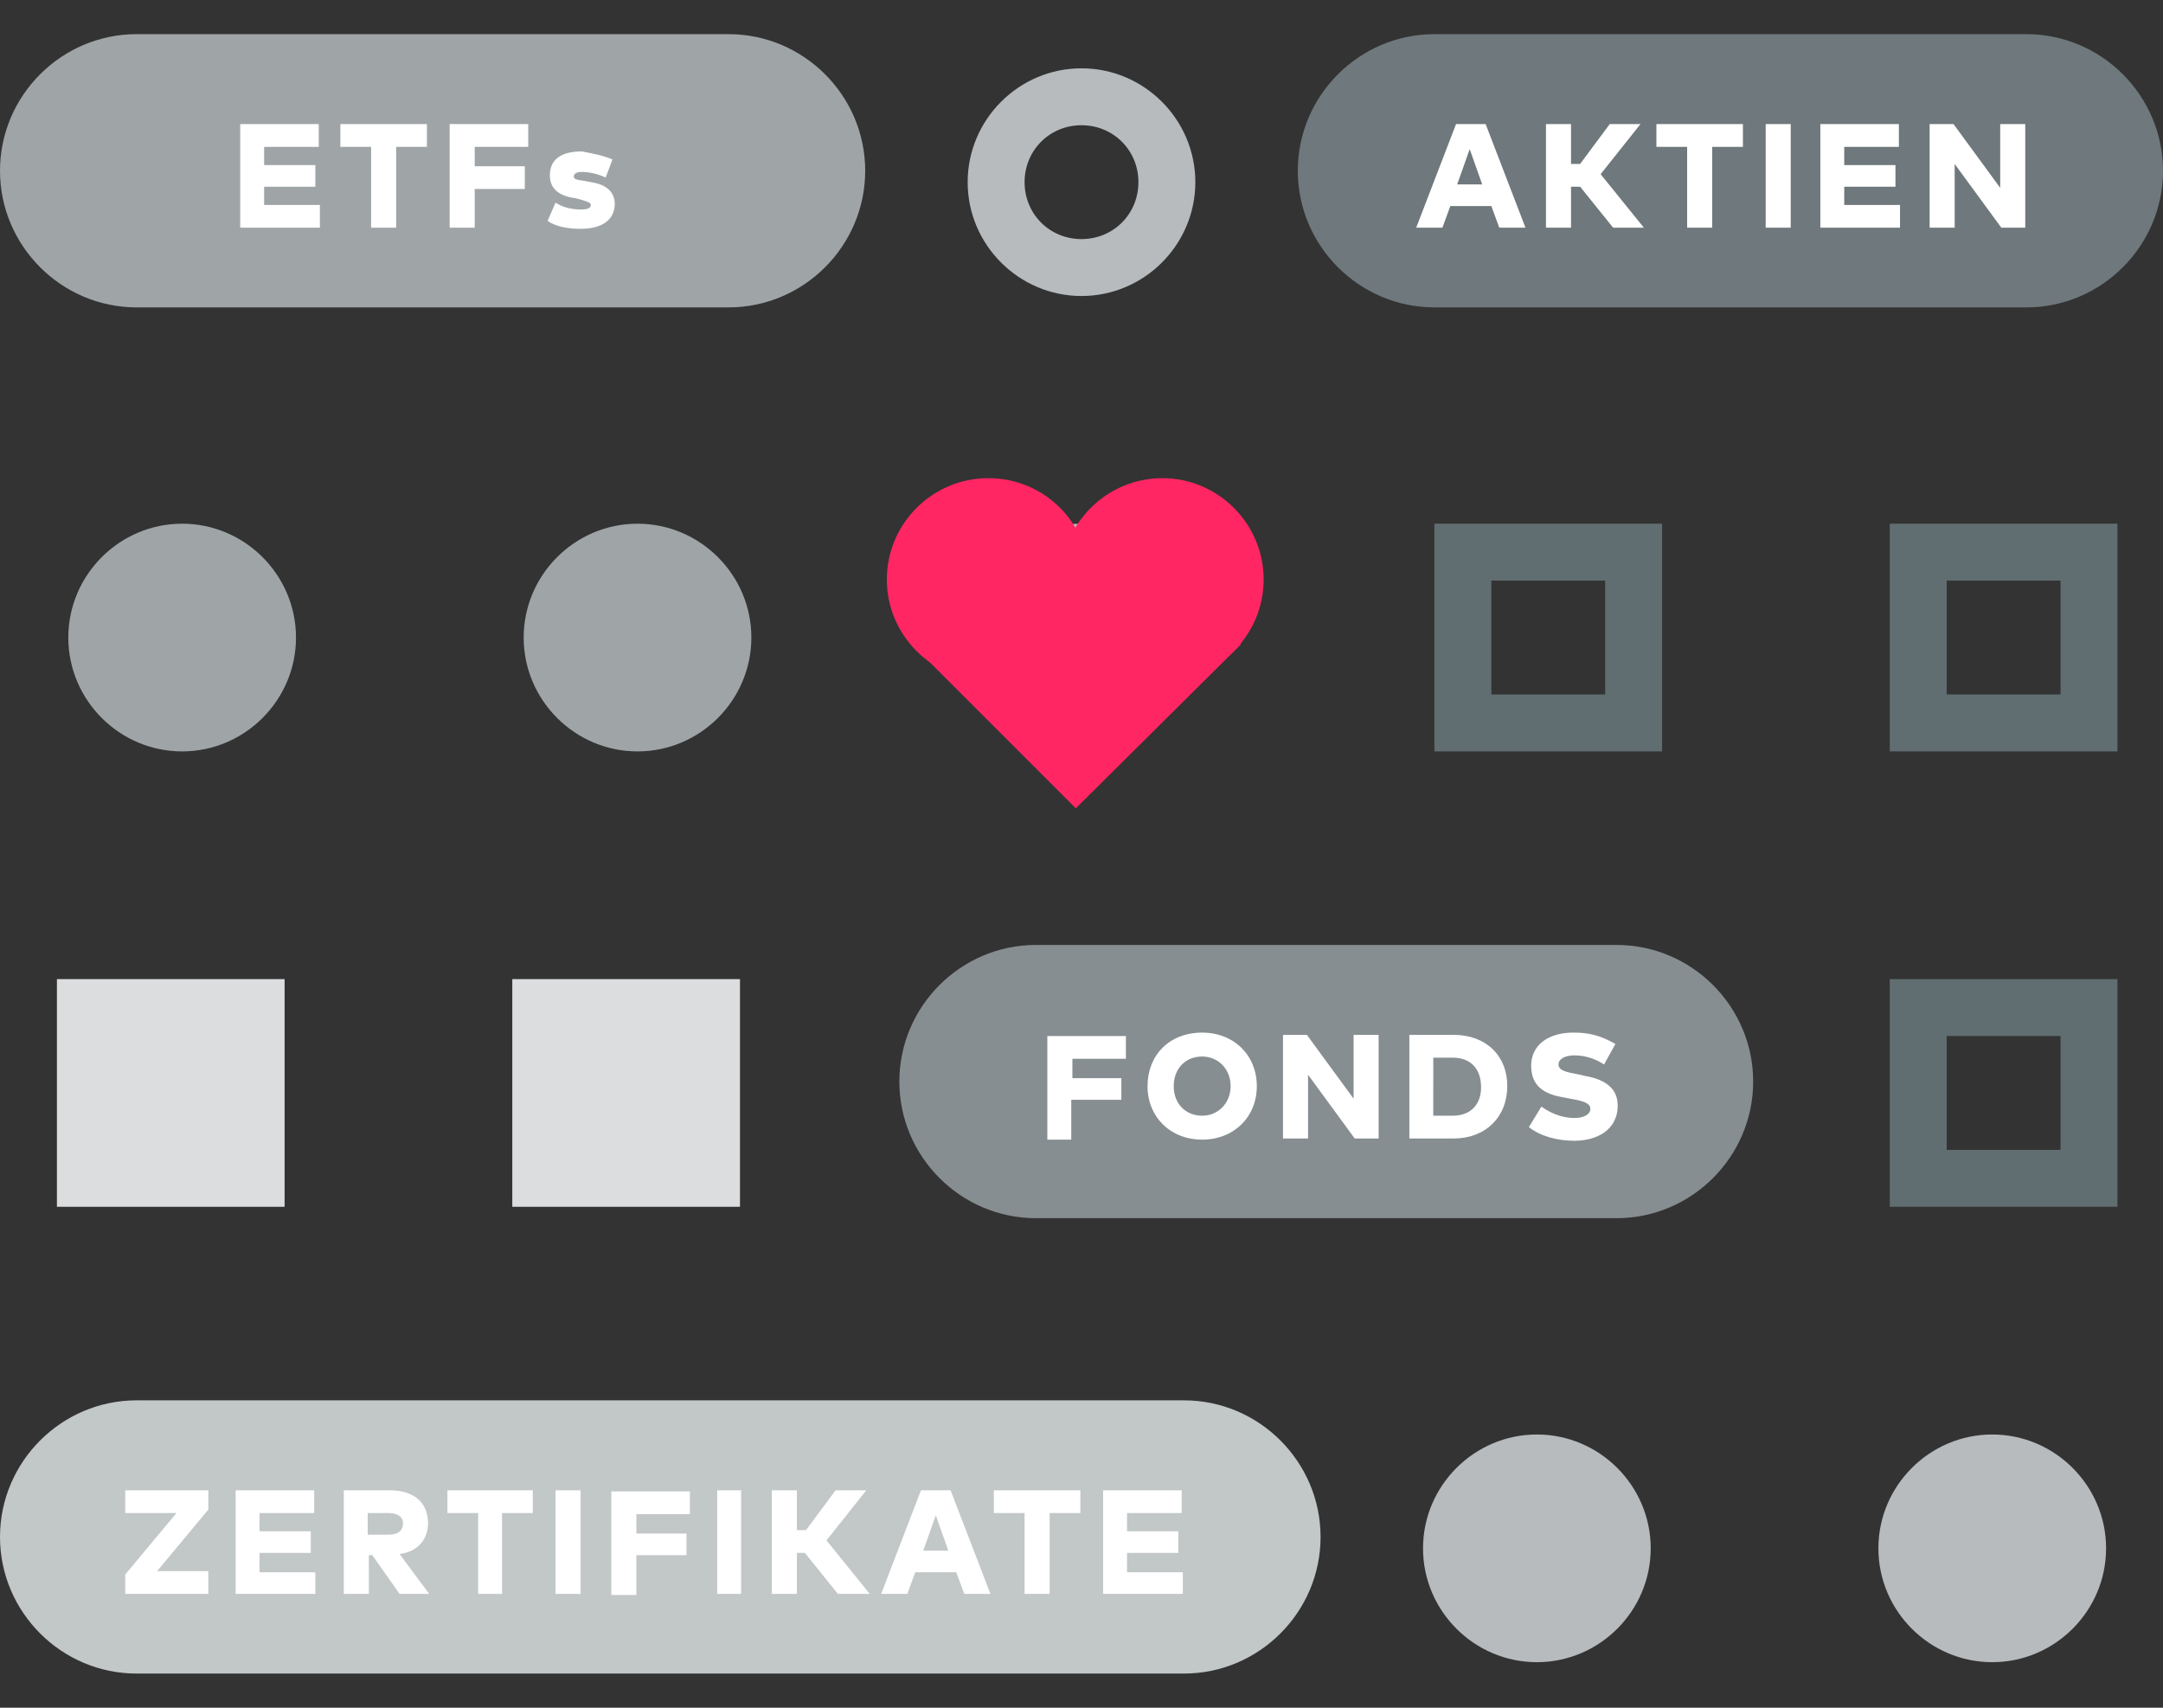
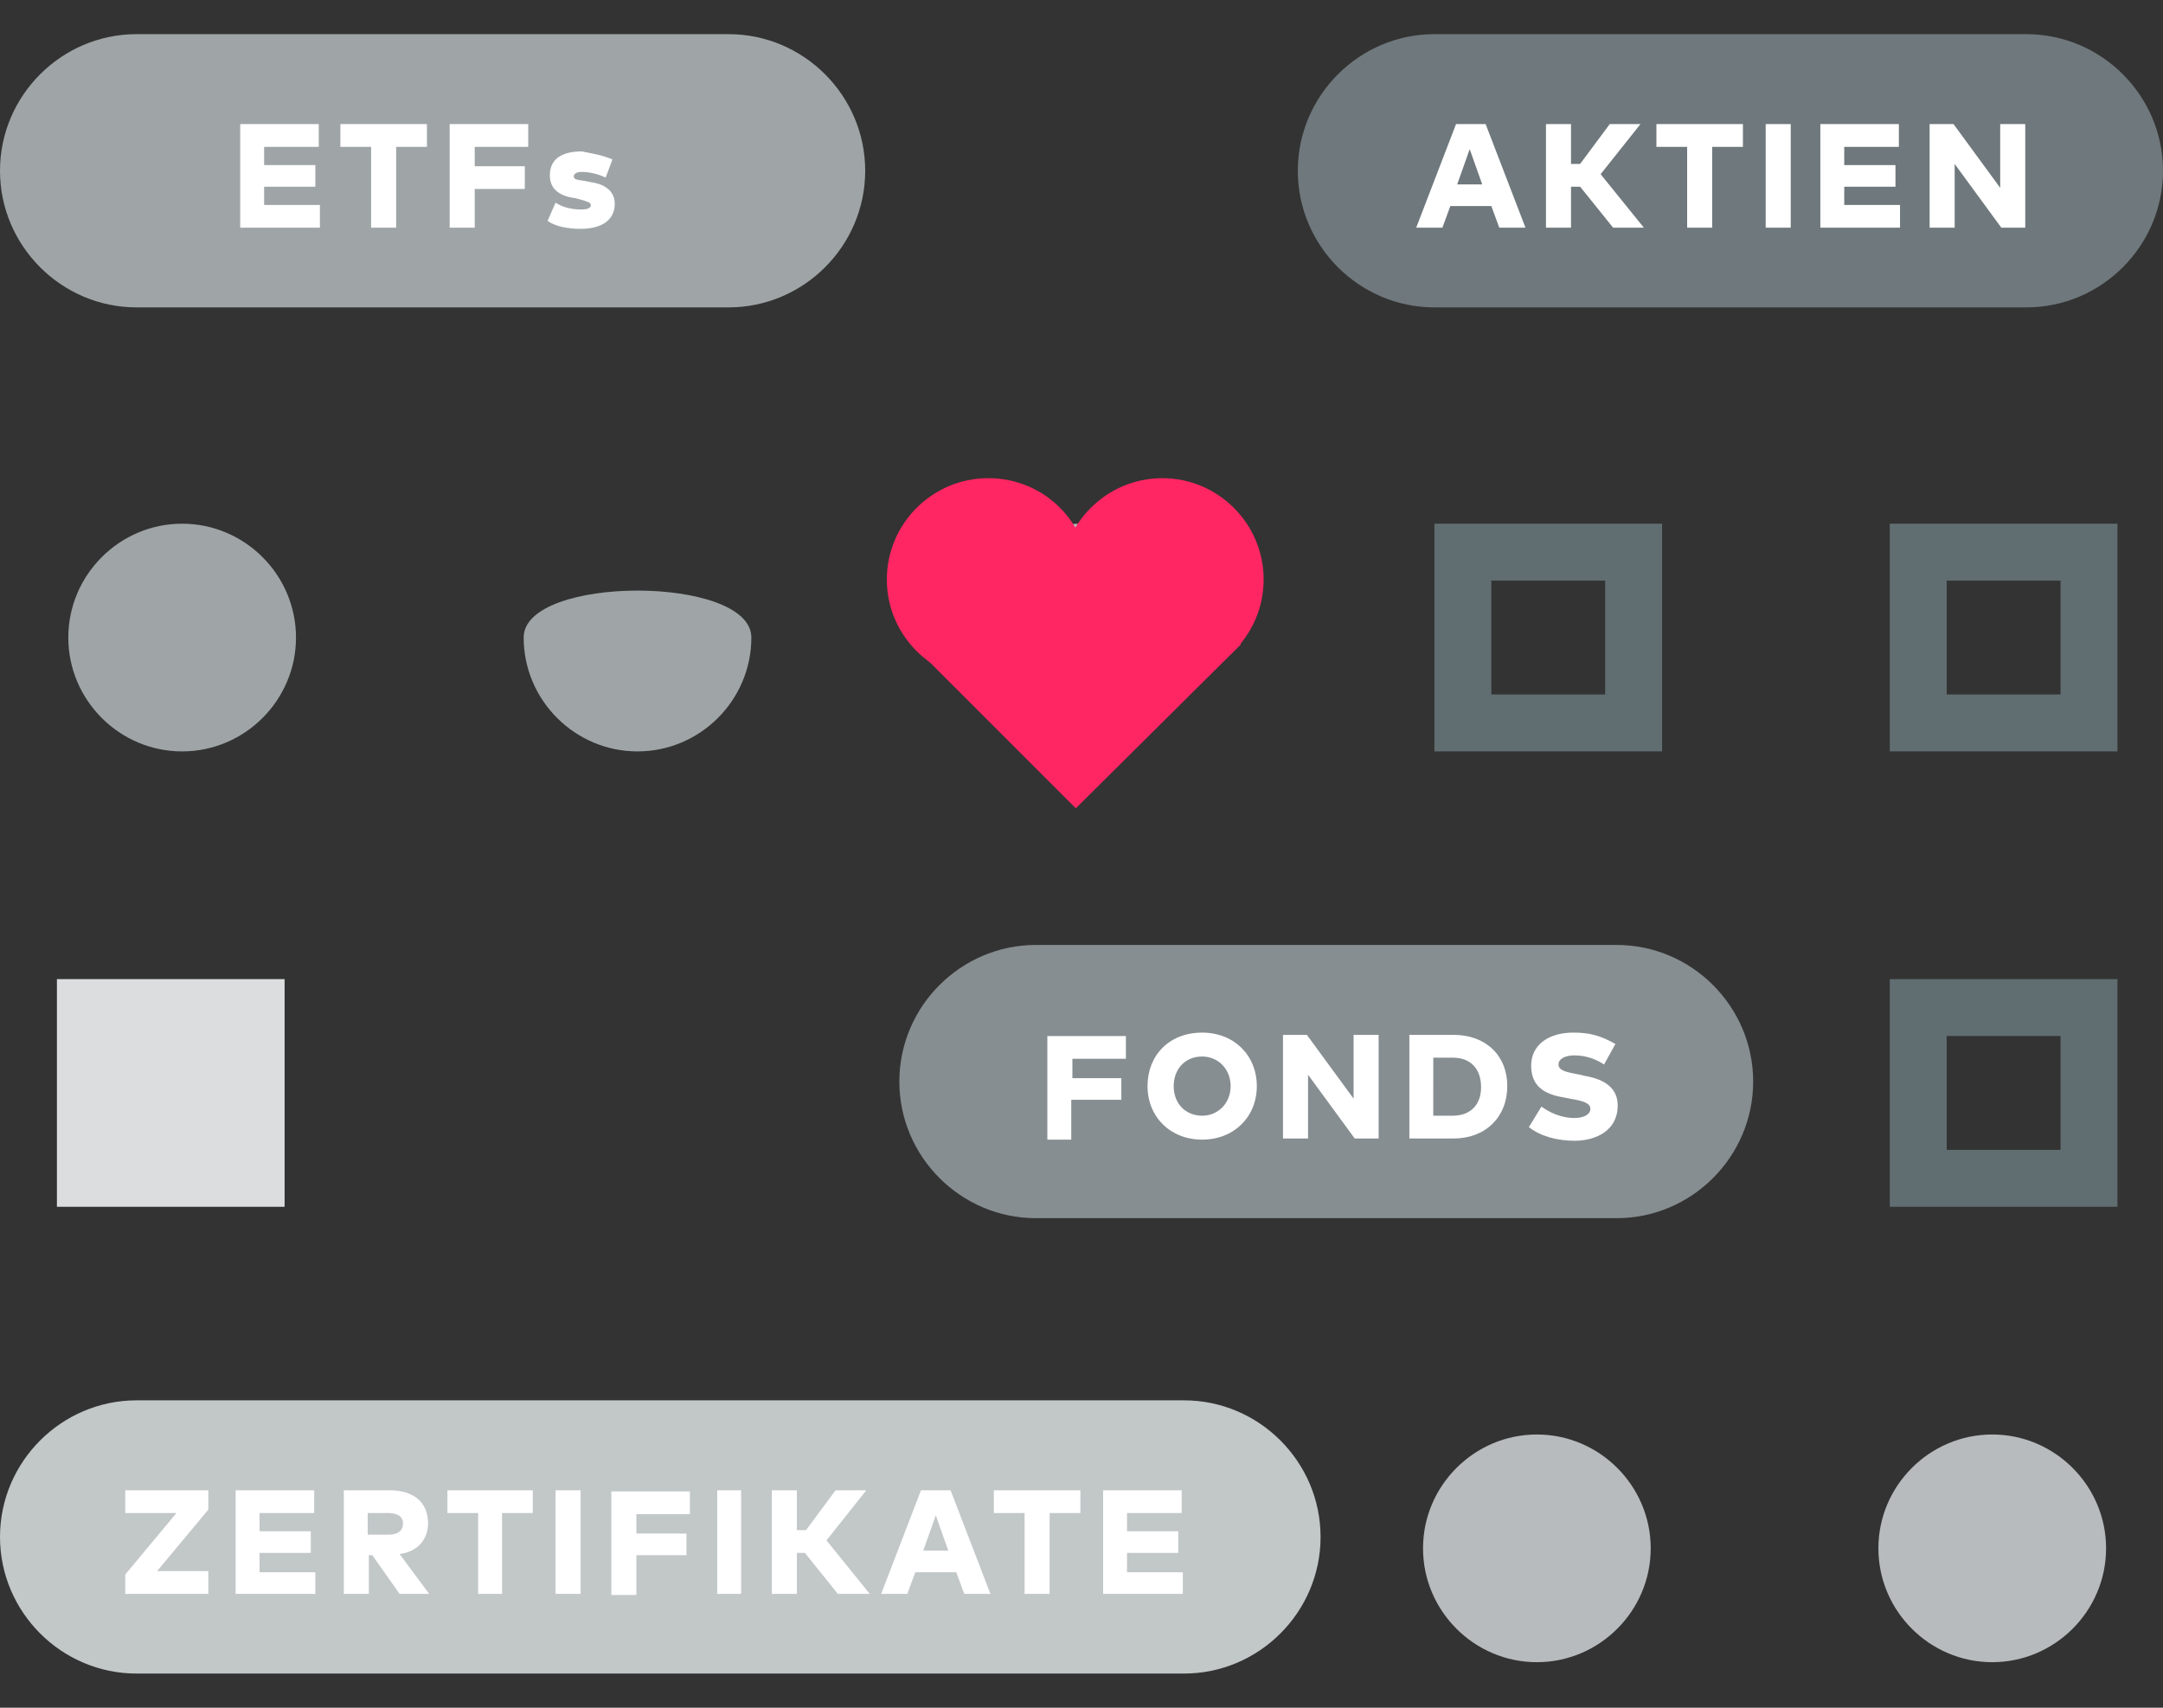
<svg xmlns="http://www.w3.org/2000/svg" version="1.0" id="Layer_1" x="0px" y="0px" viewBox="0 0 190 150" style="enable-background:new 0 0 190 150;" xml:space="preserve">
  <rect x="0" y="0" width="190" height="150" fill="#333333" stroke="none" />
  <style type="text/css">
	.st0{fill-rule:evenodd;clip-rule:evenodd;fill:#606D71;}
	.st1{fill:#9FA5A7;}
	.st2{fill:#FFFFFF;}
	.st3{fill:#B7BBBD;}
	.st4{fill-rule:evenodd;clip-rule:evenodd;fill:#B7BBBD;}
	.st5{fill:#DBDDDF;}
	.st6{fill:#6F787C;}
	.st7{fill:#878E91;}
	.st8{fill:#FF2663;}
	.st9{fill:#C2C7C8;}
</style>
  <path class="st0" d="M146,46h-20v20h20V46z M141,51h-10v10h10V51z" />
  <path class="st0" d="M186,46h-20v20h20V46z M181,51h-10v10h10V51z" />
  <path class="st0" d="M186,86h-20v20h20V86z M181,91h-10v10h10V91z" />
  <path class="st1" d="M26,56c0,5.5-4.5,10-10,10S6,61.5,6,56s4.5-10,10-10S26,50.5,26,56z" />
-   <path class="st1" d="M66,56c0,5.5-4.5,10-10,10s-10-4.5-10-10s4.5-10,10-10S66,50.5,66,56z" />
+   <path class="st1" d="M66,56c0,5.5-4.5,10-10,10s-10-4.5-10-10S66,50.5,66,56z" />
  <path class="st1" d="M12,3h52c6.6,0,12,5.4,12,12l0,0c0,6.6-5.4,12-12,12H12C5.4,27,0,21.6,0,15l0,0C0,8.4,5.4,3,12,3z" />
  <path class="st2" d="M28.1,18v2h-7v-9.1h6.9v2h-4.8v1.6h4.5v1.9h-4.5V18H28.1z M37.5,10.9v2h-2.7V20h-2.2v-7.1h-2.7v-2H37.5z   M46.1,14.6v2h-4.4V20h-2.2v-9.1h6.9v2h-4.7v1.7H46.1z M53.8,14l-0.6,1.6c-0.6-0.3-1.4-0.5-2.1-0.5c-0.5,0-0.7,0.2-0.7,0.4  c0,0.3,0.4,0.3,1,0.4l0.5,0.1c1.4,0.2,2.1,0.9,2.1,1.9c0,1.4-1.1,2.2-3,2.2c-1.1,0-2.2-0.2-2.9-0.7l0.7-1.6c0.6,0.4,1.4,0.6,2.2,0.6  c0.6,0,0.9-0.1,0.9-0.4c0-0.2-0.3-0.3-1-0.5l-0.4-0.1c-1.5-0.2-2.2-0.9-2.2-2c0-1.4,1-2.1,2.8-2.1C52.1,13.5,52.8,13.6,53.8,14z" />
  <path class="st3" d="M145,136c0,5.5-4.5,10-10,10s-10-4.5-10-10s4.5-10,10-10S145,130.5,145,136z" />
  <path class="st3" d="M185,136c0,5.5-4.5,10-10,10s-10-4.5-10-10s4.5-10,10-10S185,130.5,185,136z" />
-   <path class="st4" d="M95,26c5.5,0,10-4.5,10-10S100.5,6,95,6c-5.5,0-10,4.5-10,10S89.5,26,95,26z M95,21c2.8,0,5-2.2,5-5s-2.2-5-5-5  s-5,2.2-5,5S92.2,21,95,21z" />
  <path class="st4" d="M95,66c5.5,0,10-4.5,10-10s-4.5-10-10-10c-5.5,0-10,4.5-10,10S89.5,66,95,66z M95,61c2.8,0,5-2.2,5-5  s-2.2-5-5-5s-5,2.2-5,5S92.2,61,95,61z" />
  <path class="st4" d="M135,26c5.5,0,10-4.5,10-10s-4.5-10-10-10s-10,4.5-10,10S129.5,26,135,26z M135,21c2.8,0,5-2.2,5-5s-2.2-5-5-5  s-5,2.2-5,5S132.2,21,135,21z" />
  <path class="st4" d="M175,26c5.5,0,10-4.5,10-10s-4.5-10-10-10s-10,4.5-10,10S169.5,26,175,26z M175,21c2.8,0,5-2.2,5-5s-2.2-5-5-5  s-5,2.2-5,5S172.2,21,175,21z" />
  <path class="st5" d="M5,86h20v20H5V86z" />
-   <path class="st5" d="M45,86h20v20H45V86z" />
  <path class="st6" d="M126,3h52c6.6,0,12,5.4,12,12l0,0c0,6.6-5.4,12-12,12h-52c-6.6,0-12-5.4-12-12l0,0C114,8.4,119.4,3,126,3z" />
  <path class="st2" d="M130.5,10.9L134,20h-2.3l-0.7-1.9h-3.6l-0.7,1.9h-2.3l3.5-9.1H130.5z M129.1,13.1l-1.1,3.1h2.2L129.1,13.1z   M141.7,20l-2.9-3.6h-0.8V20h-2.2v-9.1h2.2v3.5h0.8l2.6-3.5h2.7l-3.5,4.4l3.8,4.7H141.7z M153.1,10.9v2h-2.7V20h-2.2v-7.1h-2.7v-2  H153.1z M157.3,10.9V20h-2.2v-9.1H157.3z M166.9,18v2h-7v-9.1h6.9v2h-4.8v1.6h4.5v1.9h-4.5V18H166.9z M177.9,10.9V20h-2.1l-4.1-5.6  V20h-2.2v-9.1h2.1l4.1,5.6v-5.6H177.9z" />
  <path class="st7" d="M91,83h51c6.6,0,12,5.4,12,12l0,0c0,6.6-5.4,12-12,12H91c-6.6,0-12-5.4-12-12l0,0C79,88.4,84.4,83,91,83z" />
  <path class="st2" d="M98.5,94.6v2h-4.4v3.5H92v-9.1h6.9v2h-4.7v1.7H98.5z M105.6,90.7c2.8,0,4.8,2,4.8,4.7c0,2.7-2,4.7-4.8,4.7  s-4.8-2-4.8-4.7C100.8,92.7,102.7,90.7,105.6,90.7z M105.6,92.8c-1.5,0-2.5,1.1-2.5,2.6c0,1.6,1.1,2.6,2.5,2.6s2.5-1.1,2.5-2.6  C108.1,93.9,107,92.8,105.6,92.8z M121.1,90.9v9.1H119l-4.1-5.6v5.6h-2.2v-9.1h2.1l4.1,5.6v-5.6H121.1z M123.8,90.9h3.9  c2.8,0,4.7,1.8,4.7,4.5c0,2.7-1.9,4.6-4.7,4.6h-3.9V90.9z M127.6,92.9h-1.7V98h1.7c1.7,0,2.5-1.1,2.5-2.5  C130.1,94,129.3,92.9,127.6,92.9z M141.9,91.7l-1,1.8c-0.6-0.4-1.5-0.8-2.6-0.8c-0.8,0-1.4,0.3-1.4,0.8c0,0.6,0.9,0.7,1.9,0.9  l0.4,0.1c1.8,0.3,2.9,1.1,2.9,2.6c0,2.2-1.9,3.1-3.8,3.1c-1.5,0-3-0.4-4-1.2l1.1-1.8c0.7,0.5,1.7,1,2.9,1c0.8,0,1.4-0.3,1.4-0.8  c0-0.5-0.6-0.7-1.8-0.9l-0.5-0.1c-1.9-0.3-2.9-1.1-2.9-2.8c0-1.8,1.5-2.9,3.7-2.9C139.5,90.7,140.5,90.9,141.9,91.7z" />
  <path class="st8" d="M95.7,50.9c0,4.9-4,8.9-8.9,8.9c-4.9,0-8.9-4-8.9-8.9s4-8.9,8.9-8.9C91.8,42,95.7,46,95.7,50.9z" />
  <path class="st8" d="M111,50.9c0,4.9-4,8.9-8.9,8.9s-8.9-4-8.9-8.9s4-8.9,8.9-8.9S111,46,111,50.9z" />
  <path class="st8" d="M87.3,49.4l-7.2,7.2L94.5,71L109,56.6l-7.2-7.2l-7.2,7.2L87.3,49.4z" />
  <path class="st8" d="M98.5,56.1c0,2.2-1.8,4-4,4s-4-1.8-4-4c0-2.2,1.8-4,4-4S98.5,53.9,98.5,56.1z" />
  <path class="st9" d="M12,123h92c6.6,0,12,5.4,12,12l0,0c0,6.6-5.4,12-12,12H12c-6.6,0-12-5.4-12-12l0,0C0,128.4,5.4,123,12,123z" />
  <path class="st2" d="M18.3,130.9v1.7l-4.5,5.4h4.5v2H11v-1.7l4.5-5.4H11v-2H18.3z M27.7,138v2h-7v-9.1h6.9v2h-4.8v1.6h4.5v1.9h-4.5  v1.7H27.7z M30.2,130.9h4c2.2,0,3.4,1.1,3.4,2.9c0,1.4-0.9,2.5-2.5,2.7l2.6,3.5h-2.6l-2.4-3.4h-0.3v3.4h-2.2V130.9z M34.1,132.9  h-1.8v1.9h1.8c0.8,0,1.3-0.3,1.3-1C35.4,133.2,34.9,132.9,34.1,132.9z M46.8,130.9v2h-2.7v7.1H42v-7.1h-2.7v-2H46.8z M51,130.9v9.1  h-2.2v-9.1H51z M60.3,134.6v2h-4.4v3.5h-2.2v-9.1h6.9v2h-4.7v1.7H60.3z M65.1,130.9v9.1H63v-9.1H65.1z M73.6,140l-2.9-3.6H70v3.6  h-2.2v-9.1H70v3.5h0.8l2.6-3.5h2.7l-3.5,4.4l3.8,4.7H73.6z M83.5,130.9L87,140h-2.3l-0.7-1.9h-3.6l-0.7,1.9h-2.3l3.5-9.1H83.5z   M82.2,133.1l-1.1,3.1h2.2L82.2,133.1z M94.9,130.9v2h-2.7v7.1H90v-7.1h-2.7v-2H94.9z M103.9,138v2h-7v-9.1h6.9v2h-4.8v1.6h4.5v1.9  h-4.5v1.7H103.9z" />
</svg>